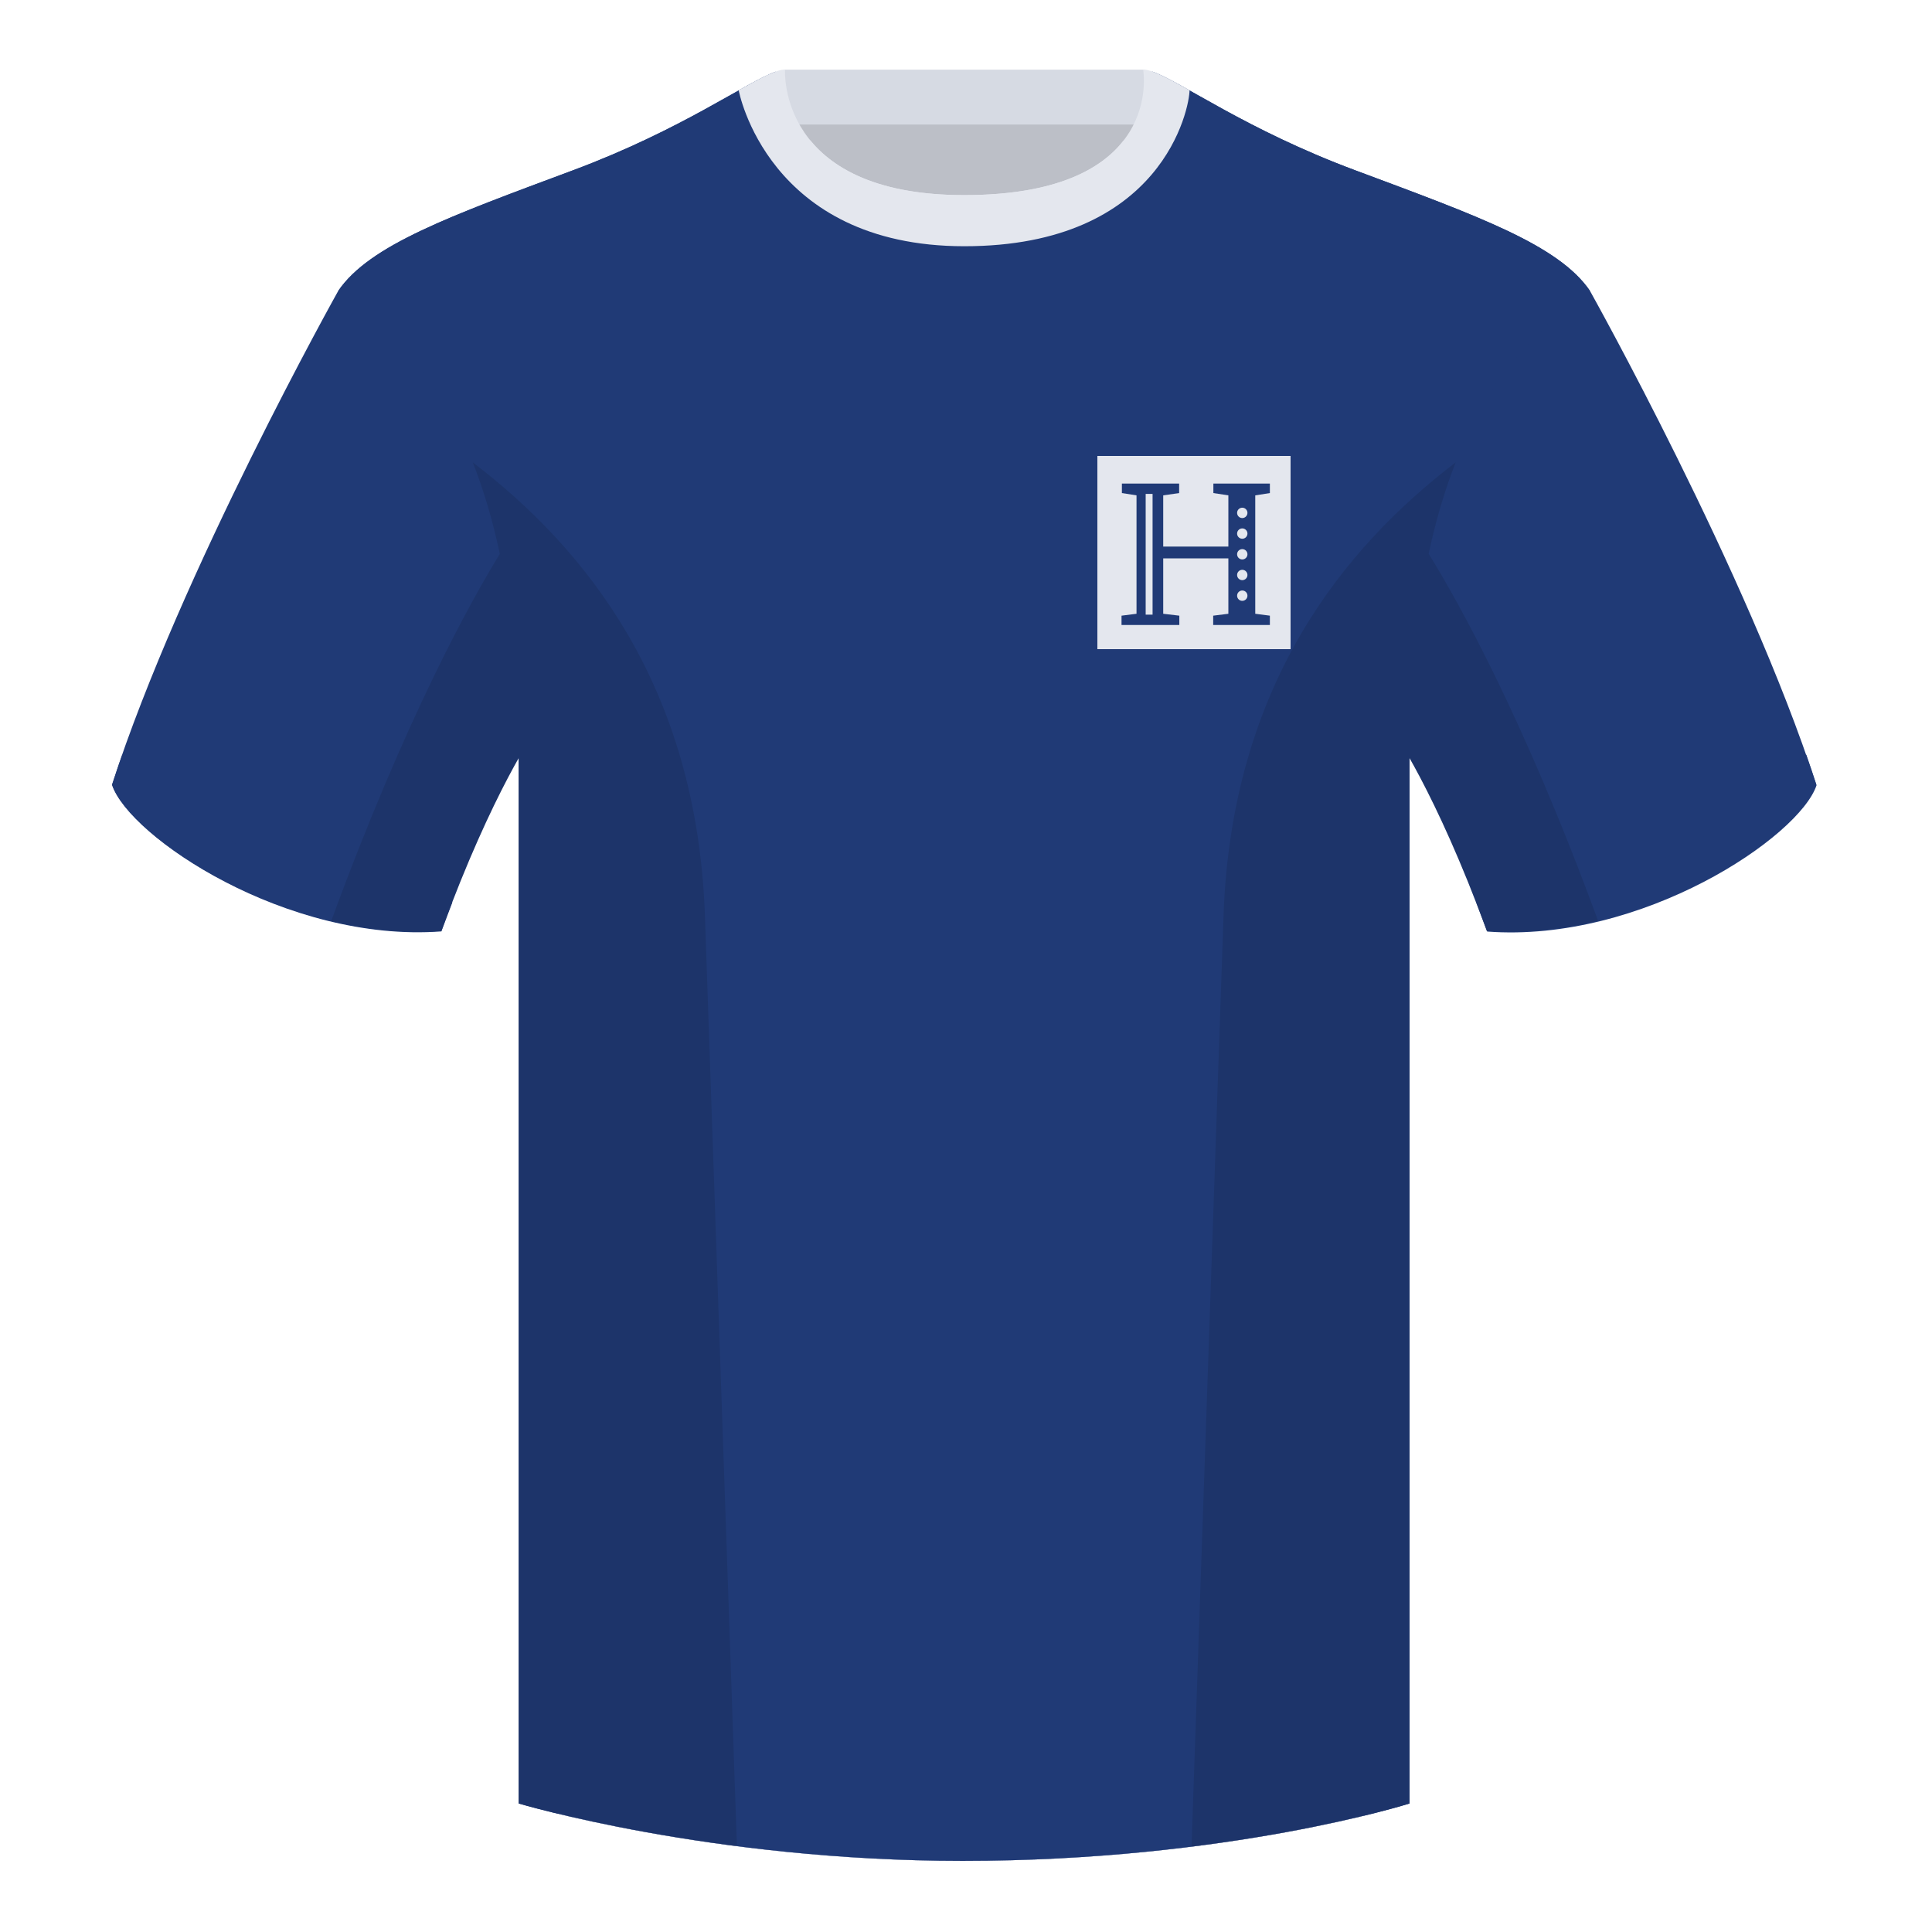
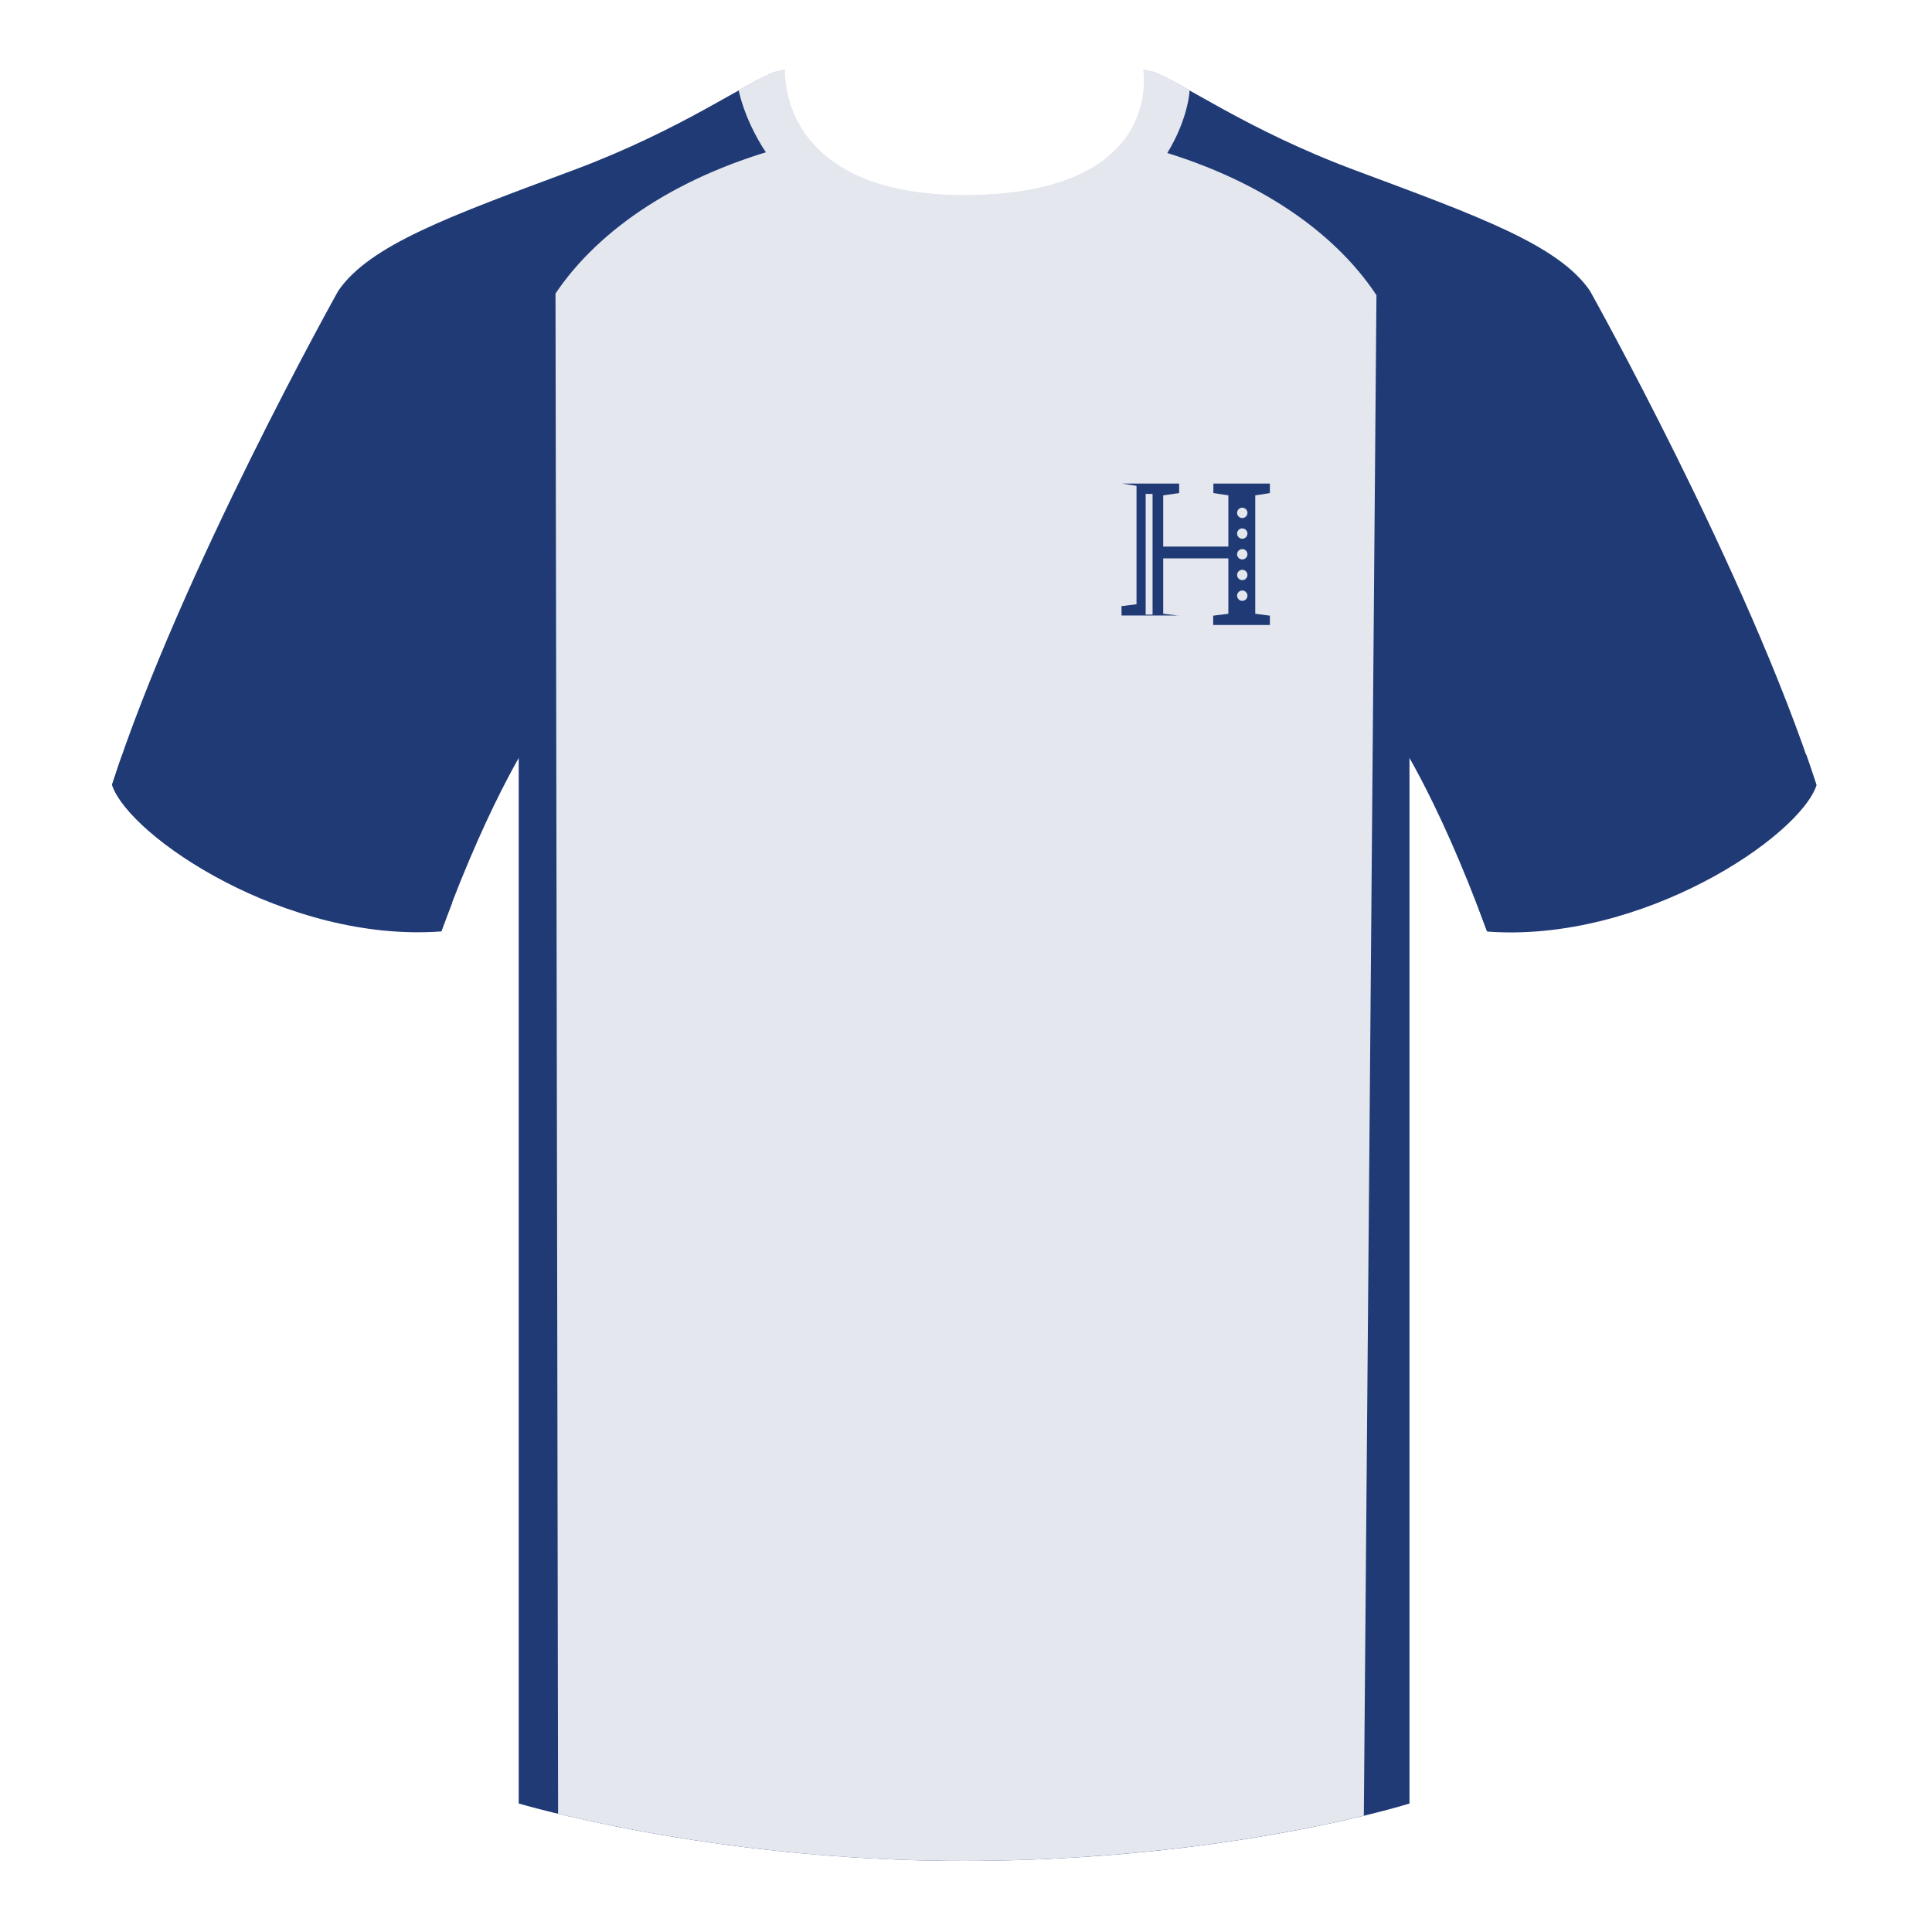
<svg xmlns="http://www.w3.org/2000/svg" width="500" height="500" viewBox="0 0 500 500" fill="none">
-   <path fill-rule="evenodd" clip-rule="evenodd" d="M203.003 109.223h93.644V21.928h-93.644v87.295z" fill="#BCBFC7" />
-   <path fill-rule="evenodd" clip-rule="evenodd" d="M202.864 32.228h93.458v-14.2h-93.458v14.2z" fill="#D6DAE3" />
  <path fill-rule="evenodd" clip-rule="evenodd" d="M87.547 75.258S46.785 148.058 29 203.028c4.445 13.375 45.208 40.86 85.232 37.885 13.34-36.4 24.46-52 24.46-52s2.963-95.085-51.145-113.654zm323.925 0s40.763 72.799 58.548 127.769c-4.445 13.375-45.208 40.86-85.232 37.885-13.34-36.4-24.46-52-24.46-52s-2.963-95.085 51.144-113.654z" fill="#203A76" />
  <path fill-rule="evenodd" clip-rule="evenodd" d="M249.511 57.703c-50.082 0-47.798-39.469-48.743-39.14-7.516 2.619-24.132 14.937-52.438 25.495-31.873 11.885-52.626 19.315-60.783 31.2 11.115 8.915 46.695 28.97 46.695 120.344v271.14s49.657 14.856 114.885 14.856c68.929 0 115.648-14.856 115.648-14.856v-271.14c0-91.375 35.58-111.43 46.699-120.344-8.156-11.885-28.909-19.315-60.782-31.2-28.36-10.577-44.982-22.919-52.478-25.509-.927-.32 4.177 39.154-48.703 39.154z" fill="#203A76" />
  <path fill-rule="evenodd" clip-rule="evenodd" d="M249.509 50.495c23.731 0 35.462-6.712 41.199-14.034l3.192.839c29.537 7.396 50.982 21.917 62.326 39.095l-3.269 393.517c-17.021 4.118-51.384 10.876-95.941 11.621-2.595.042-5.226.065-7.889.065-47.614 0-86.932-7.916-104.694-12.191l-.672-393.442c11.242-16.732 32.103-30.894 60.711-38.322l5.219-1.327c6.037 7.379 17.622 14.179 39.818 14.179z" fill="#E4E7EE" />
-   <path fill-rule="evenodd" clip-rule="evenodd" d="M249.511 57.703c-50.082 0-47.798-39.469-48.743-39.14-7.516 2.619-24.132 14.937-52.438 25.495-31.873 11.885-52.626 19.315-60.783 31.2 11.115 8.915 46.695 28.97 46.695 120.344v271.14s49.657 14.856 114.885 14.856c68.929 0 115.648-14.856 115.648-14.856v-271.14c0-91.375 35.58-111.43 46.699-120.344-8.156-11.885-28.909-19.315-60.782-31.2-28.36-10.577-44.982-22.919-52.478-25.509-.927-.32 4.177 39.154-48.703 39.154z" fill="#203A76" />
  <path fill-rule="evenodd" clip-rule="evenodd" d="M470.129 203.202c-4.445 13.375-45.208 40.86-85.233 37.885-.957-2.614-1.903-5.12-2.835-7.52 20.795-1.358 37.993-5.637 51.594-12.837 13.429-7.109 24.697-15.585 33.806-25.428.936 2.667 1.828 5.303 2.668 7.9zm-438.474-7.9c9.103 9.828 20.361 18.291 33.772 25.392 13.611 7.205 30.824 11.485 51.639 12.84-.931 2.399-1.877 4.904-2.834 7.516-40.024 2.975-80.787-24.51-85.232-37.885.836-2.584 1.723-5.209 2.655-7.863z" fill="#203A76" />
  <path fill-rule="evenodd" clip-rule="evenodd" d="M307.851 23.345c-5.772-3.24-9.728-5.345-12.007-5.345 0 0 5.881 32.495-46.336 32.495-48.52 0-46.335-32.495-46.335-32.495-2.28 0-6.236 2.105-12.003 5.345 0 0 7.369 40.38 58.403 40.38 51.479 0 58.278-35.895 58.278-40.38z" fill="#E4E7EE" />
-   <path fill-rule="evenodd" clip-rule="evenodd" d="M413.584 238.323c-9.287 2.238-19.064 3.316-28.797 2.592-8.198-22.369-15.558-36.883-20.013-44.748v270.577s-21.102 6.71-55.866 11.111l-.544-.06c1.88-54.795 5.722-166.47 8.276-240.705 2.055-59.755 31.085-95.29 60.099-117.44-2.675 6.781-5.072 14.606-6.999 23.667 7.354 11.852 24.435 42.069 43.83 94.964.005.014.01.028.014.042zM190.717 477.795c-34.248-4.401-56.476-11.051-56.476-11.051V196.172c-4.456 7.867-11.814 22.379-20.01 44.743-9.633.716-19.309-.332-28.511-2.523.005-.032.012-.065.02-.097 19.377-52.848 36.306-83.066 43.61-94.944-1.929-9.075-4.328-16.912-7.006-23.701 29.014 22.15 58.043 57.685 60.099 117.44 2.554 74.235 6.395 185.91 8.276 240.705h-.002z" fill="#000" fill-opacity=".1" />
  <path fill="#E4E7EE" d="M284 118h50v50h-50z" />
-   <path d="M305.208 161.75v-2.414l-4.168-.493v-14.337h16.86v14.337l-3.927.493v2.414h14.67v-2.414l-3.784-.493v-30.645l3.784-.592v-2.463h-14.622v2.463l3.879.592v13.253h-16.86v-13.253l4.12-.592v-2.463h-14.814v2.463l3.784.592v30.645l-3.88.493v2.414h14.958z" fill="#203A76" />
+   <path d="M305.208 161.75v-2.414l-4.168-.493v-14.337h16.86v14.337l-3.927.493v2.414h14.67v-2.414l-3.784-.493v-30.645l3.784-.592v-2.463h-14.622v2.463l3.879.592v13.253h-16.86v-13.253l4.12-.592v-2.463h-14.814l3.784.592v30.645l-3.88.493v2.414h14.958z" fill="#203A76" />
  <path fill-rule="evenodd" clip-rule="evenodd" d="M321.5 155.5c.74 0 1.339-.6 1.339-1.339 0-.74-.599-1.34-1.339-1.34s-1.339.6-1.339 1.34c0 .739.599 1.339 1.339 1.339zm0-5.357c.74 0 1.339-.6 1.339-1.339 0-.74-.599-1.34-1.339-1.34s-1.339.6-1.339 1.34c0 .739.599 1.339 1.339 1.339zm0-5.357c.74 0 1.339-.6 1.339-1.34 0-.739-.599-1.339-1.339-1.339s-1.339.6-1.339 1.339c0 .74.599 1.34 1.339 1.34zm0-5.357c.74 0 1.339-.6 1.339-1.34 0-.739-.599-1.339-1.339-1.339s-1.339.6-1.339 1.339c0 .74.599 1.34 1.339 1.34zm0-5.358c.74 0 1.339-.599 1.339-1.339 0-.739-.599-1.339-1.339-1.339s-1.339.6-1.339 1.339c0 .74.599 1.339 1.339 1.339z" fill="#E4E7EE" />
  <path fill="#E4E7EE" d="M296.5 127.821h1.786v31.25H296.5z" />
</svg>